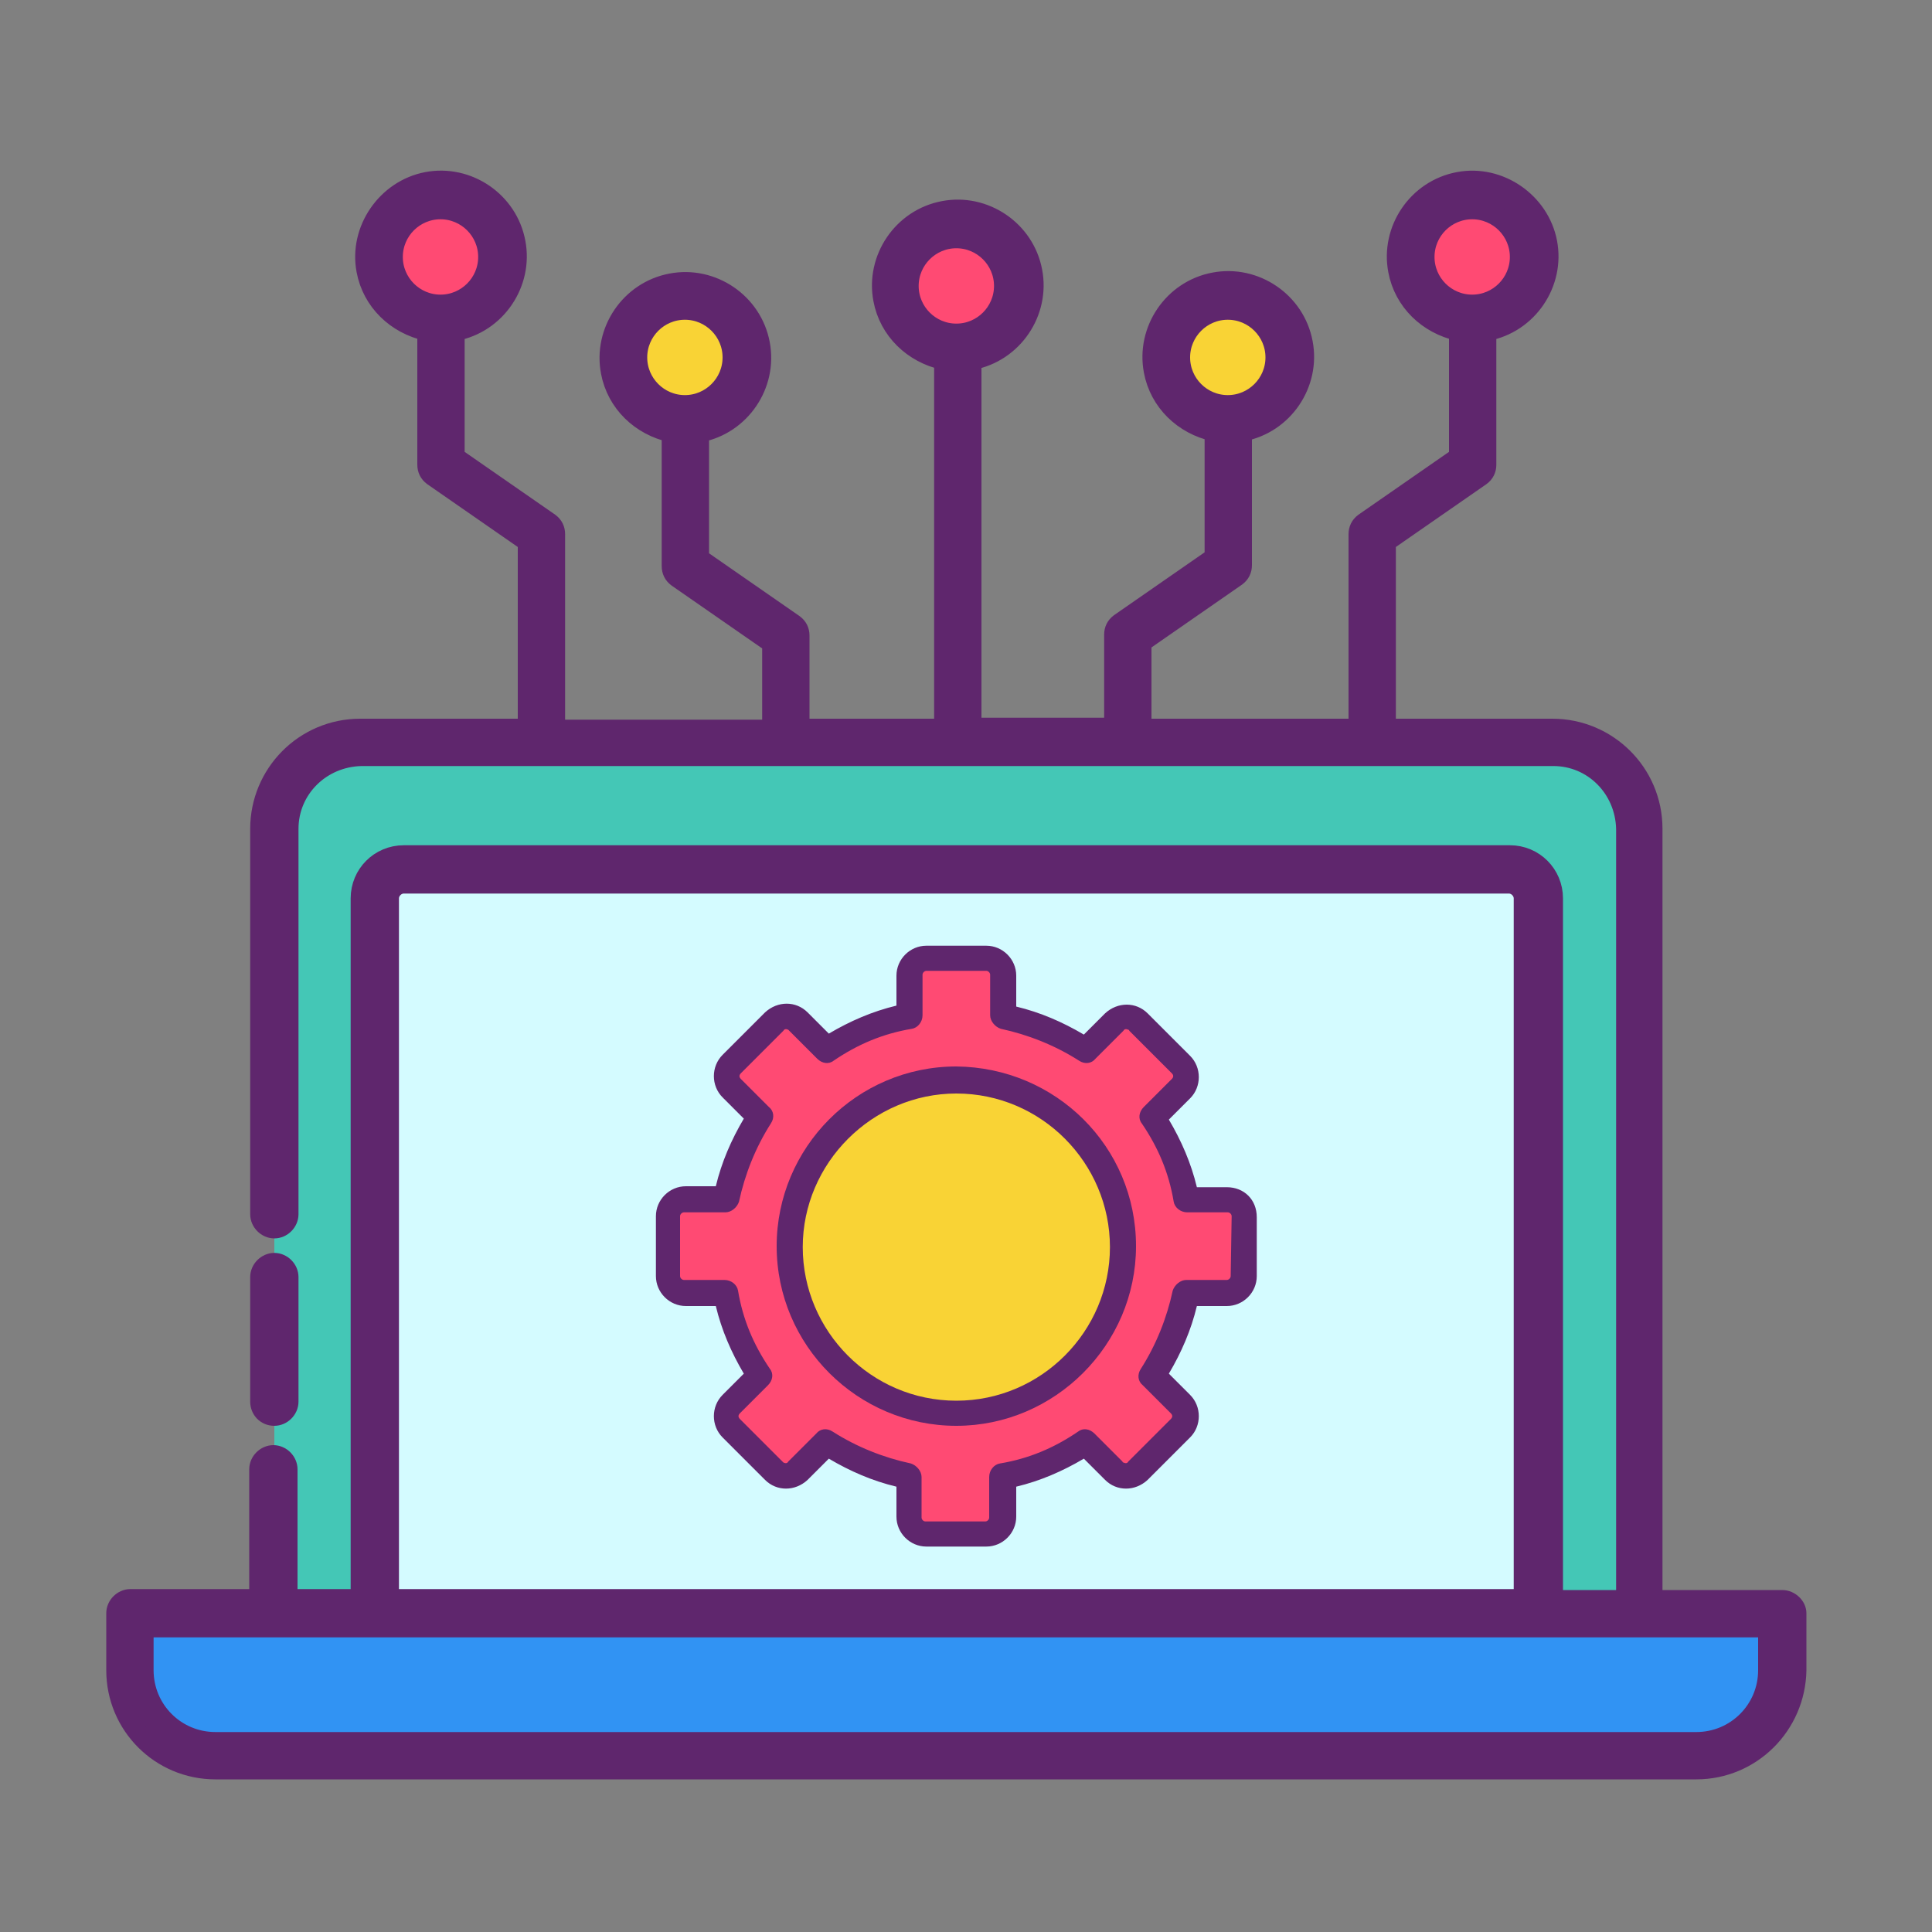
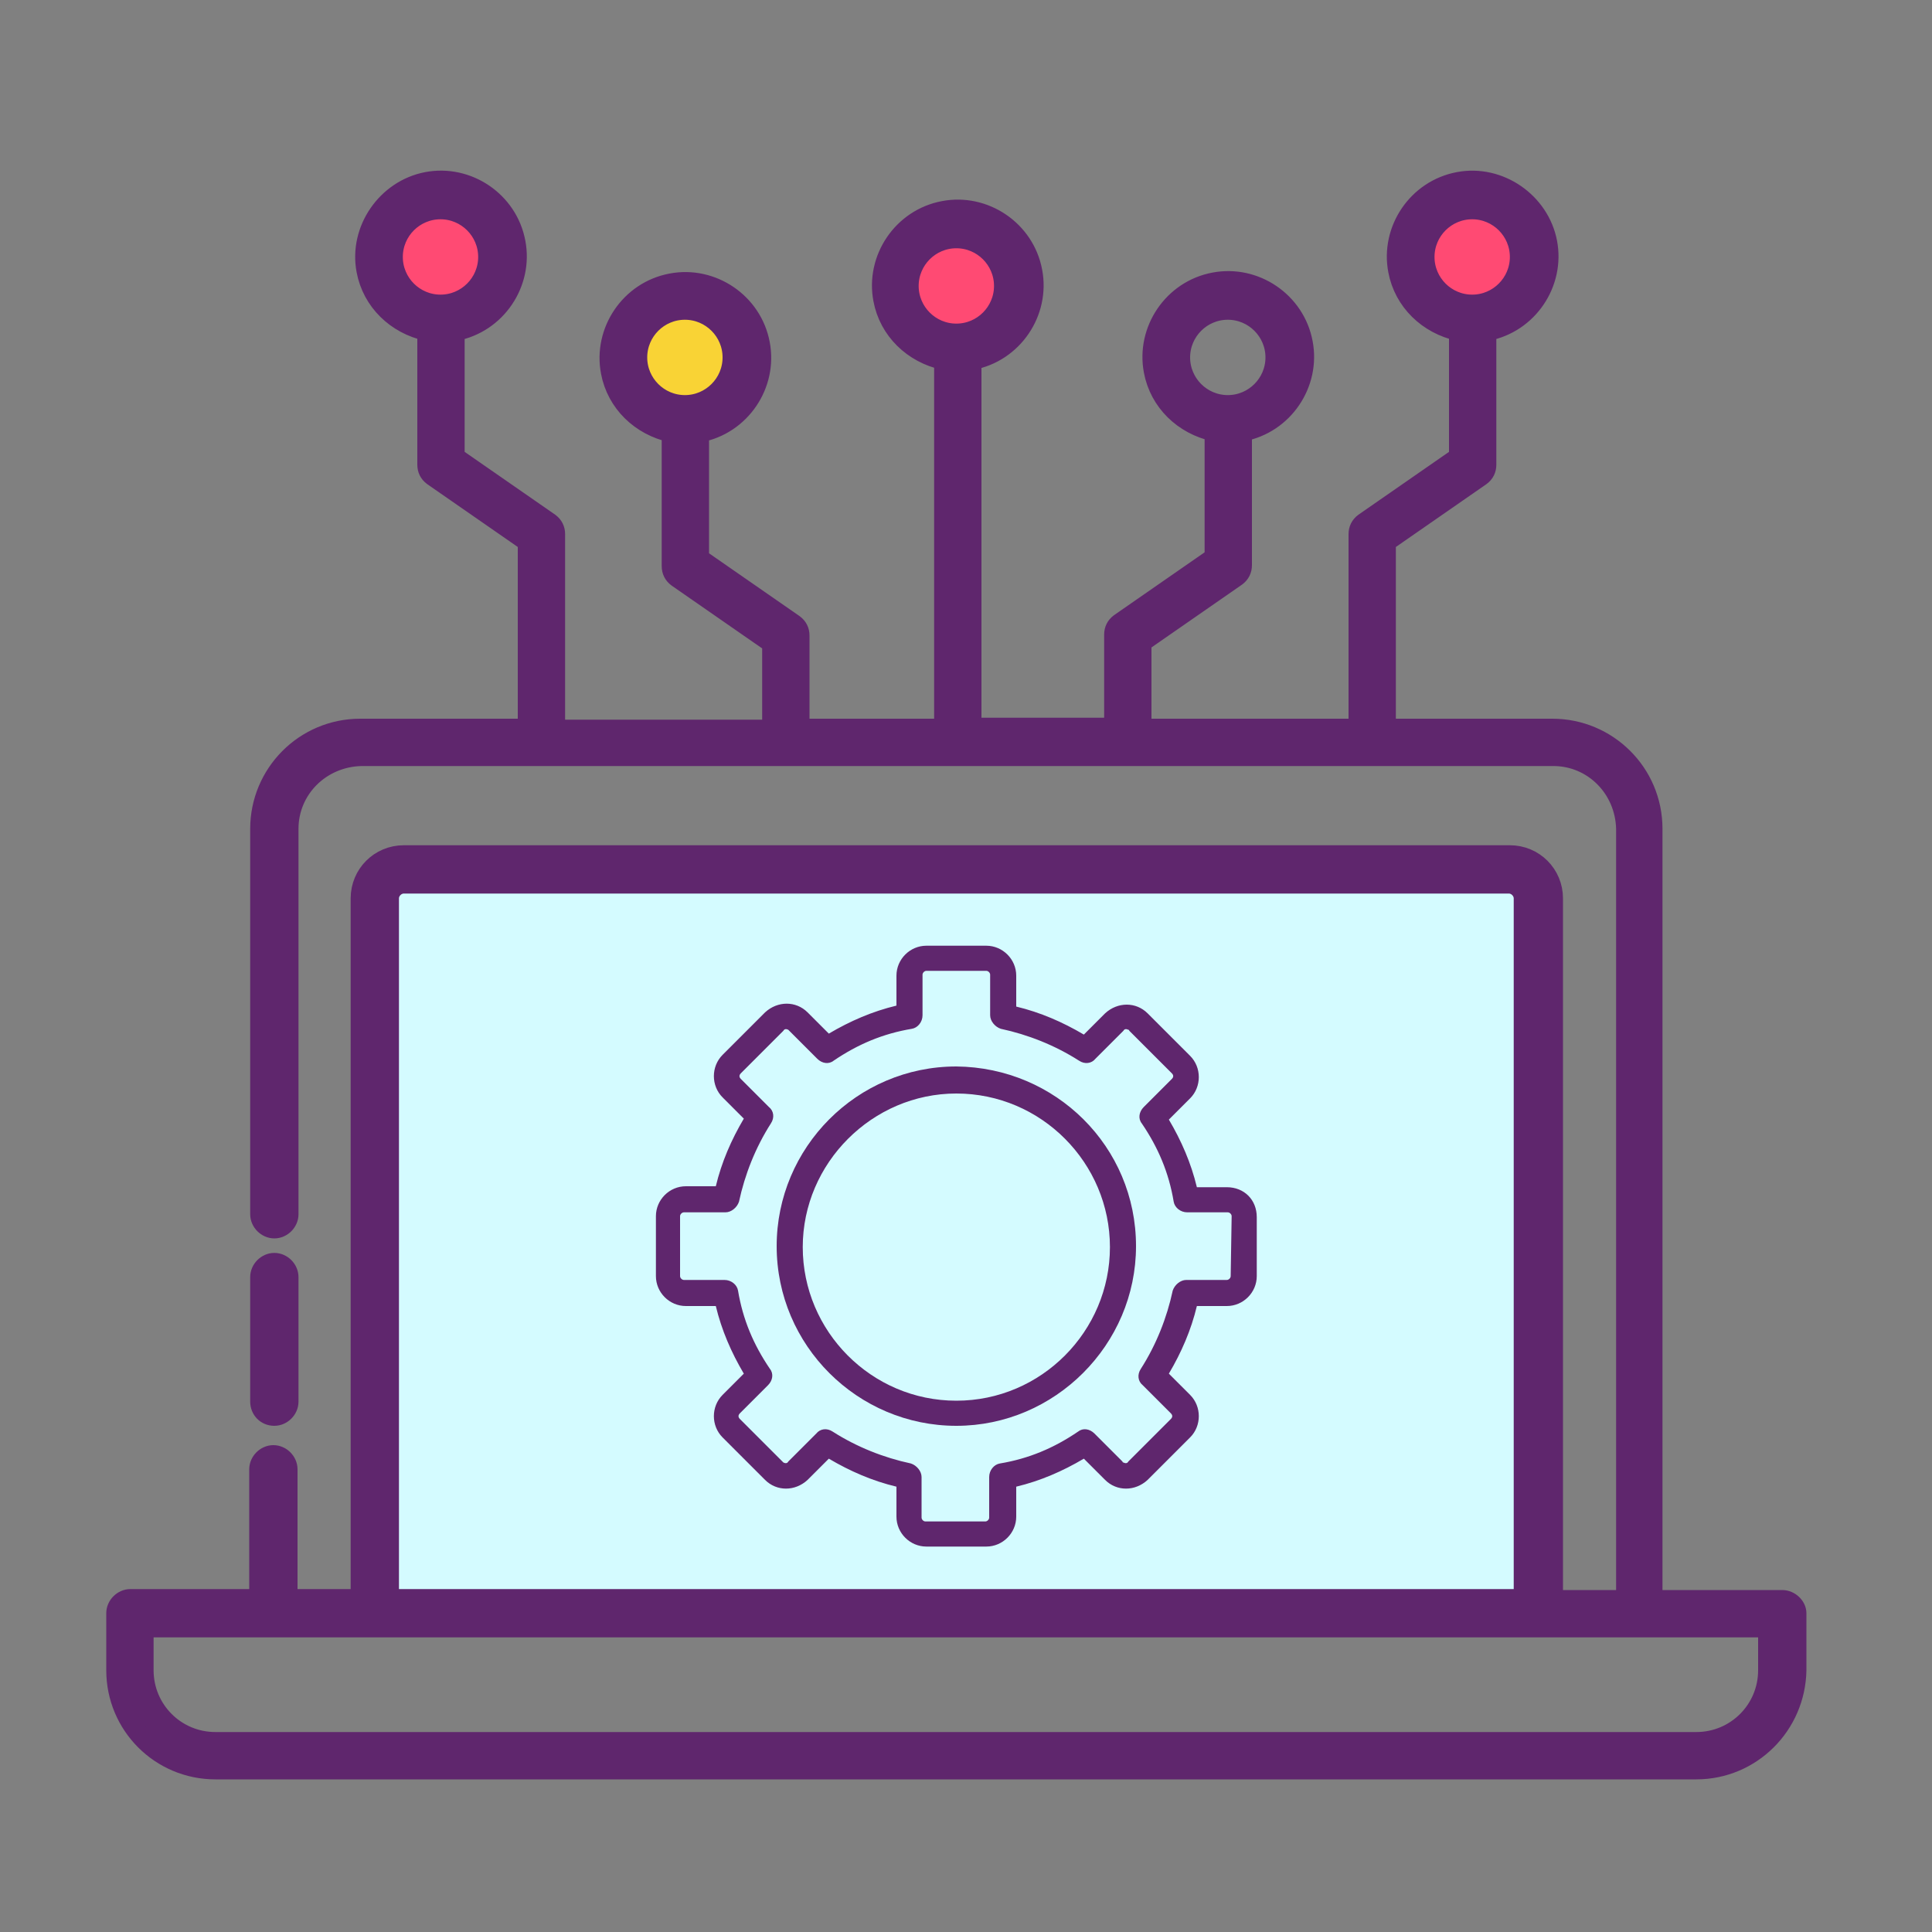
<svg xmlns="http://www.w3.org/2000/svg" version="1.1" id="Layer_1" x="0px" y="0px" viewBox="0 0 200 200" style="enable-background:new 0 0 200 200;" xml:space="preserve">
  <rect x="0" y="0" width="200" height="200" fill="#808080" stroke="none" />
  <style type="text/css">
	.st0{fill:#44C7B6;}
	.st1{fill:#D4FBFF;}
	.st2{fill:#3193F3;}
	.st3{fill:#F9D335;}
	.st4{fill:#FF4A73;}
	.st5{fill:#5F266D;stroke:#5F266D;stroke-width:2;stroke-miterlimit:10;}
	.st6{fill:#5F266D;}
</style>
  <g>
-     <path class="st0" d="M169.6,167.1V85.8c0-4.9-4-8.9-8.9-8.9H37.3c-4.9,0-8.9,4-8.9,8.9V167h141.2L169.6,167.1L169.6,167.1z" />
    <path class="st1" d="M159.1,167.1V93c0-1.6-1.3-3-3-3H41.8c-1.6,0-3,1.3-3,3v74h120.3V167.1z" />
-     <path class="st2" d="M13.5,167.1v5.9c0,4.9,4,8.9,8.9,8.9h153.3c4.9,0,8.9-4,8.9-8.9v-5.9H13.5z" />
-     <circle class="st3" cx="99" cy="129" r="17.3" />
-     <path class="st4" d="M128.8,132.1v-6.2c0-0.9-0.7-1.7-1.7-1.7l0,0h-4.2c-0.6-3-1.8-6-3.6-8.5l2.9-2.9c0.6-0.6,0.6-1.7,0-2.5l0,0   l-4.4-4.4c-0.6-0.6-1.7-0.6-2.5,0l0,0l-2.9,2.9c-2.6-1.7-5.5-2.9-8.5-3.6v-4.2c0-0.9-0.7-1.7-1.7-1.7l0,0h-6.2   c-0.9,0-1.7,0.7-1.7,1.7v4.2c-3,0.6-6,1.8-8.5,3.6l-2.9-2.9c-0.6-0.6-1.7-0.6-2.5,0l0,0l-4.4,4.4c-0.6,0.6-0.6,1.7,0,2.5l0,0   l2.9,2.9c-1.7,2.6-2.9,5.5-3.6,8.5h-4.2c-0.9,0-1.7,0.7-1.7,1.7v6.2c0,0.9,0.7,1.7,1.7,1.7h4.3c0.6,3,1.8,6,3.6,8.5l-2.9,2.9   c-0.6,0.6-0.6,1.7,0,2.5l0,0l4.4,4.4c0.6,0.6,1.7,0.6,2.5,0l0,0l2.9-2.9c2.6,1.7,5.5,2.9,8.5,3.6v4.2c0,0.9,0.7,1.7,1.7,1.7l0,0   h6.2c0.9,0,1.7-0.7,1.7-1.7l0,0v-4.2c3-0.6,6-1.8,8.5-3.6l2.9,2.9c0.6,0.6,1.7,0.6,2.5,0l0,0l4.4-4.4c0.6-0.6,0.6-1.7,0-2.5l0,0   l-2.9-2.9c1.7-2.6,2.9-5.5,3.6-8.5h4.2C128,133.9,128.8,133.1,128.8,132.1z M99,146.4c-9.6,0-17.3-7.7-17.3-17.3   s7.7-17.3,17.3-17.3s17.3,7.7,17.3,17.3l0,0C116.3,138.6,108.5,146.4,99,146.4z" />
    <circle class="st4" cx="99" cy="29.6" r="6.4" />
-     <circle class="st3" cx="127.1" cy="37" r="6.4" />
    <path class="st4" d="M152.4,20.2c-3.5,0-6.4,2.9-6.4,6.4s2.9,6.4,6.4,6.4s6.4-2.9,6.4-6.4l0,0C158.8,23.1,155.9,20.2,152.4,20.2   L152.4,20.2z" />
    <circle class="st3" cx="70.9" cy="37" r="6.4" />
    <path class="st4" d="M45.6,20.2c-3.5,0-6.4,2.9-6.4,6.4s2.9,6.4,6.4,6.4s6.4-2.9,6.4-6.4l0,0C52,23.1,49.1,20.2,45.6,20.2   L45.6,20.2z" />
    <path class="st5" d="M184.5,165.6h-13.4V85.8c0-5.8-4.7-10.4-10.4-10.4h-17.2V56.1l9.8-6.8c0.4-0.3,0.6-0.7,0.6-1.2V34.3   c4.3-0.8,7.1-5,6.3-9.2s-5-7.1-9.2-6.3c-4.3,0.8-7.1,5-6.3,9.2c0.6,3.2,3.1,5.6,6.3,6.3v13l-9.8,6.8c-0.4,0.3-0.6,0.7-0.6,1.2v20.1   h-22.4v-8.9l9.8-6.8c0.4-0.3,0.6-0.7,0.6-1.2V44.7c4.3-0.8,7.1-5,6.3-9.2c-0.8-4.3-5-7.1-9.2-6.3c-4.3,0.8-7.1,5-6.3,9.2   c0.6,3.2,3.1,5.6,6.3,6.3v13l-9.8,6.8c-0.4,0.3-0.6,0.7-0.6,1.2v9.6h-14.7v-38c4.3-0.8,7.1-5,6.3-9.2c-0.8-4.3-5-7.1-9.2-6.3   c-4.3,0.8-7.1,5-6.3,9.2c0.6,3.2,3.1,5.6,6.3,6.3v38.1H82.8v-9.6c0-0.5-0.2-0.9-0.6-1.2l-9.8-6.8v-13c4.3-0.8,7.1-5,6.3-9.2   c-0.8-4.3-5-7.1-9.2-6.3c-4.3,0.8-7.1,5-6.3,9.2c0.6,3.2,3.1,5.6,6.3,6.3v13.8c0,0.5,0.2,0.9,0.6,1.2l9.8,6.8v8.9H57.5V55.3   c0-0.5-0.2-0.9-0.6-1.2l-9.8-6.8v-13c4.3-0.8,7.1-5,6.3-9.2c-0.8-4.3-5-7.1-9.2-6.3s-7.1,5-6.3,9.2c0.6,3.2,3.1,5.6,6.3,6.3v13.8   c0,0.5,0.2,0.9,0.6,1.2l9.8,6.8v19.3H37.3c-5.8,0-10.4,4.7-10.4,10.4v39.9c0,0.8,0.7,1.5,1.5,1.5s1.5-0.7,1.5-1.5V85.8   c0-4.1,3.3-7.4,7.5-7.5h123.4c4.1,0,7.4,3.3,7.5,7.5v79.8h-7.5V93c0-2.5-2-4.5-4.5-4.5H41.8c-2.5,0-4.5,2-4.5,4.5v72.5h-7.5v-13.4   c0-0.8-0.7-1.5-1.5-1.5s-1.5,0.7-1.5,1.5v13.4H13.5c-0.8,0-1.5,0.7-1.5,1.5v5.9c0,5.7,4.6,10.3,10.3,10.3h153.3   c5.7,0,10.3-4.6,10.4-10.3V167C186,166.3,185.3,165.6,184.5,165.6z M147.5,26.6c0-2.7,2.2-4.9,4.9-4.9s4.9,2.2,4.9,4.9   s-2.2,4.9-4.9,4.9l0,0C149.7,31.5,147.5,29.3,147.5,26.6z M122.2,37c0-2.7,2.2-4.9,4.9-4.9s4.9,2.2,4.9,4.9s-2.2,4.9-4.9,4.9l0,0   C124.4,41.9,122.2,39.7,122.2,37z M94.1,29.6c0-2.7,2.2-4.9,4.9-4.9s4.9,2.2,4.9,4.9s-2.2,4.9-4.9,4.9   C96.3,34.5,94.1,32.3,94.1,29.6L94.1,29.6z M66,37c0-2.7,2.2-4.9,4.9-4.9c2.7,0,4.9,2.2,4.9,4.9s-2.2,4.9-4.9,4.9l0,0   C68.2,41.9,66,39.7,66,37L66,37z M40.7,26.6c0-2.7,2.2-4.9,4.9-4.9s4.9,2.2,4.9,4.9s-2.2,4.9-4.9,4.9l0,0   C42.9,31.5,40.7,29.3,40.7,26.6L40.7,26.6z M40.3,93c0-0.8,0.7-1.5,1.5-1.5h114.4c0.8,0,1.5,0.7,1.5,1.5v72.5H40.3V93z M183,172.9   c0,4.1-3.3,7.4-7.4,7.4H22.3c-4.1,0-7.4-3.3-7.4-7.4v-4.4H183V172.9z" />
    <path class="st5" d="M28.4,146.6c0.8,0,1.5-0.7,1.5-1.5v-12.9c0-0.8-0.7-1.5-1.5-1.5s-1.5,0.7-1.5,1.5v12.9   C26.9,145.9,27.5,146.6,28.4,146.6z" />
    <path class="st6" d="M99,110.4c-10.3,0-18.6,8.4-18.6,18.6c0,10.3,8.4,18.6,18.6,18.6s18.6-8.4,18.6-18.6l0,0   C117.6,118.7,109.3,110.5,99,110.4z M99,145c-8.8,0-15.9-7.2-15.9-15.9s7.2-15.9,15.9-15.9c8.8,0,15.9,7.2,15.9,15.9l0,0   C114.9,137.8,107.8,145,99,145z" />
    <path class="st6" d="M127,122.9h-3.1c-0.6-2.5-1.6-4.8-2.9-7l2.2-2.2c1.2-1.2,1.2-3.2,0-4.4l-4.4-4.4c-1.2-1.2-3.1-1.2-4.4,0   l-2.2,2.2c-2.2-1.3-4.5-2.3-7-2.9V101c0-1.7-1.4-3.1-3.1-3.1h-6.2c-1.7,0-3.1,1.4-3.1,3.1v3.1c-2.5,0.6-4.8,1.6-7,2.9l-2.2-2.2   c-1.2-1.2-3.1-1.2-4.4,0l-4.4,4.4c-1.2,1.2-1.2,3.2,0,4.4l2.2,2.2c-1.3,2.2-2.3,4.5-2.9,7h-3.1c-1.7,0-3.1,1.4-3.1,3.1v6.2   c0,1.7,1.4,3.1,3.1,3.1h3.1c0.6,2.5,1.6,4.8,2.9,7l-2.2,2.2c-1.2,1.2-1.2,3.2,0,4.4l4.4,4.4c1.2,1.2,3.1,1.2,4.4,0l2.2-2.2   c2.2,1.3,4.5,2.3,7,2.9v3.1c0,1.7,1.4,3.1,3.1,3.1h6.2c1.7,0,3.1-1.4,3.1-3.1v-3.1c2.5-0.6,4.8-1.6,7-2.9l2.2,2.2   c1.2,1.2,3.1,1.2,4.4,0l4.4-4.4c1.2-1.2,1.2-3.2,0-4.4l-2.2-2.2c1.3-2.2,2.3-4.5,2.9-7h3.1c1.7,0,3.1-1.4,3.1-3.1V126   C130.1,124.2,128.8,122.9,127,122.9z M127.4,132.1c0,0.2-0.2,0.4-0.4,0.4l0,0h-4.2c-0.6,0-1.2,0.5-1.4,1.1   c-0.6,2.8-1.7,5.6-3.3,8.1c-0.4,0.6-0.3,1.3,0.2,1.7l2.9,2.9c0.2,0.2,0.2,0.4,0,0.6l-4.4,4.4c-0.1,0.2-0.3,0.2-0.5,0.1   c0,0-0.1,0-0.1-0.1l-2.9-2.9c-0.5-0.5-1.2-0.6-1.7-0.2c-2.5,1.7-5.1,2.8-8.1,3.3c-0.6,0.1-1.1,0.7-1.1,1.4v4.2   c0,0.2-0.2,0.4-0.4,0.4l0,0h-6.2c-0.2,0-0.4-0.2-0.4-0.4l0,0v-4.2c0-0.6-0.5-1.2-1.1-1.4c-2.8-0.6-5.6-1.7-8.1-3.3   c-0.6-0.4-1.3-0.3-1.7,0.2l-2.9,2.9c-0.1,0.2-0.3,0.2-0.5,0.1l-0.1-0.1l-4.4-4.4c-0.2-0.2-0.2-0.4,0-0.6l2.9-2.9   c0.5-0.5,0.6-1.2,0.2-1.7c-1.7-2.5-2.8-5.1-3.3-8.1c-0.1-0.6-0.7-1.1-1.4-1.1h-4.2c-0.2,0-0.4-0.2-0.4-0.4l0,0v-6.2   c0-0.2,0.2-0.4,0.4-0.4l0,0h4.3c0.6,0,1.2-0.5,1.4-1.1c0.6-2.8,1.7-5.6,3.3-8.1c0.4-0.6,0.3-1.3-0.2-1.7l-2.9-2.9   c-0.2-0.2-0.2-0.4,0-0.6l4.4-4.4c0.1-0.2,0.3-0.2,0.5-0.1l0.1,0.1l2.9,2.9c0.5,0.5,1.2,0.6,1.7,0.2c2.5-1.7,5.1-2.8,8.1-3.3   c0.6-0.1,1.1-0.7,1.1-1.4v-4.2c0-0.2,0.2-0.4,0.4-0.4h6.2c0.2,0,0.4,0.2,0.4,0.4l0,0v4.2c0,0.6,0.5,1.2,1.1,1.4   c2.8,0.6,5.6,1.7,8.1,3.3c0.6,0.4,1.3,0.3,1.7-0.2l2.9-2.9c0.1-0.2,0.3-0.2,0.5-0.1c0,0,0.1,0,0.1,0.1l4.4,4.4   c0.2,0.2,0.2,0.4,0,0.6l-2.9,2.9c-0.5,0.5-0.6,1.2-0.2,1.7c1.7,2.5,2.8,5.1,3.3,8.1c0.1,0.6,0.7,1.1,1.4,1.1h4.2   c0.2,0,0.4,0.2,0.4,0.4l0,0L127.4,132.1L127.4,132.1z" />
  </g>
</svg>